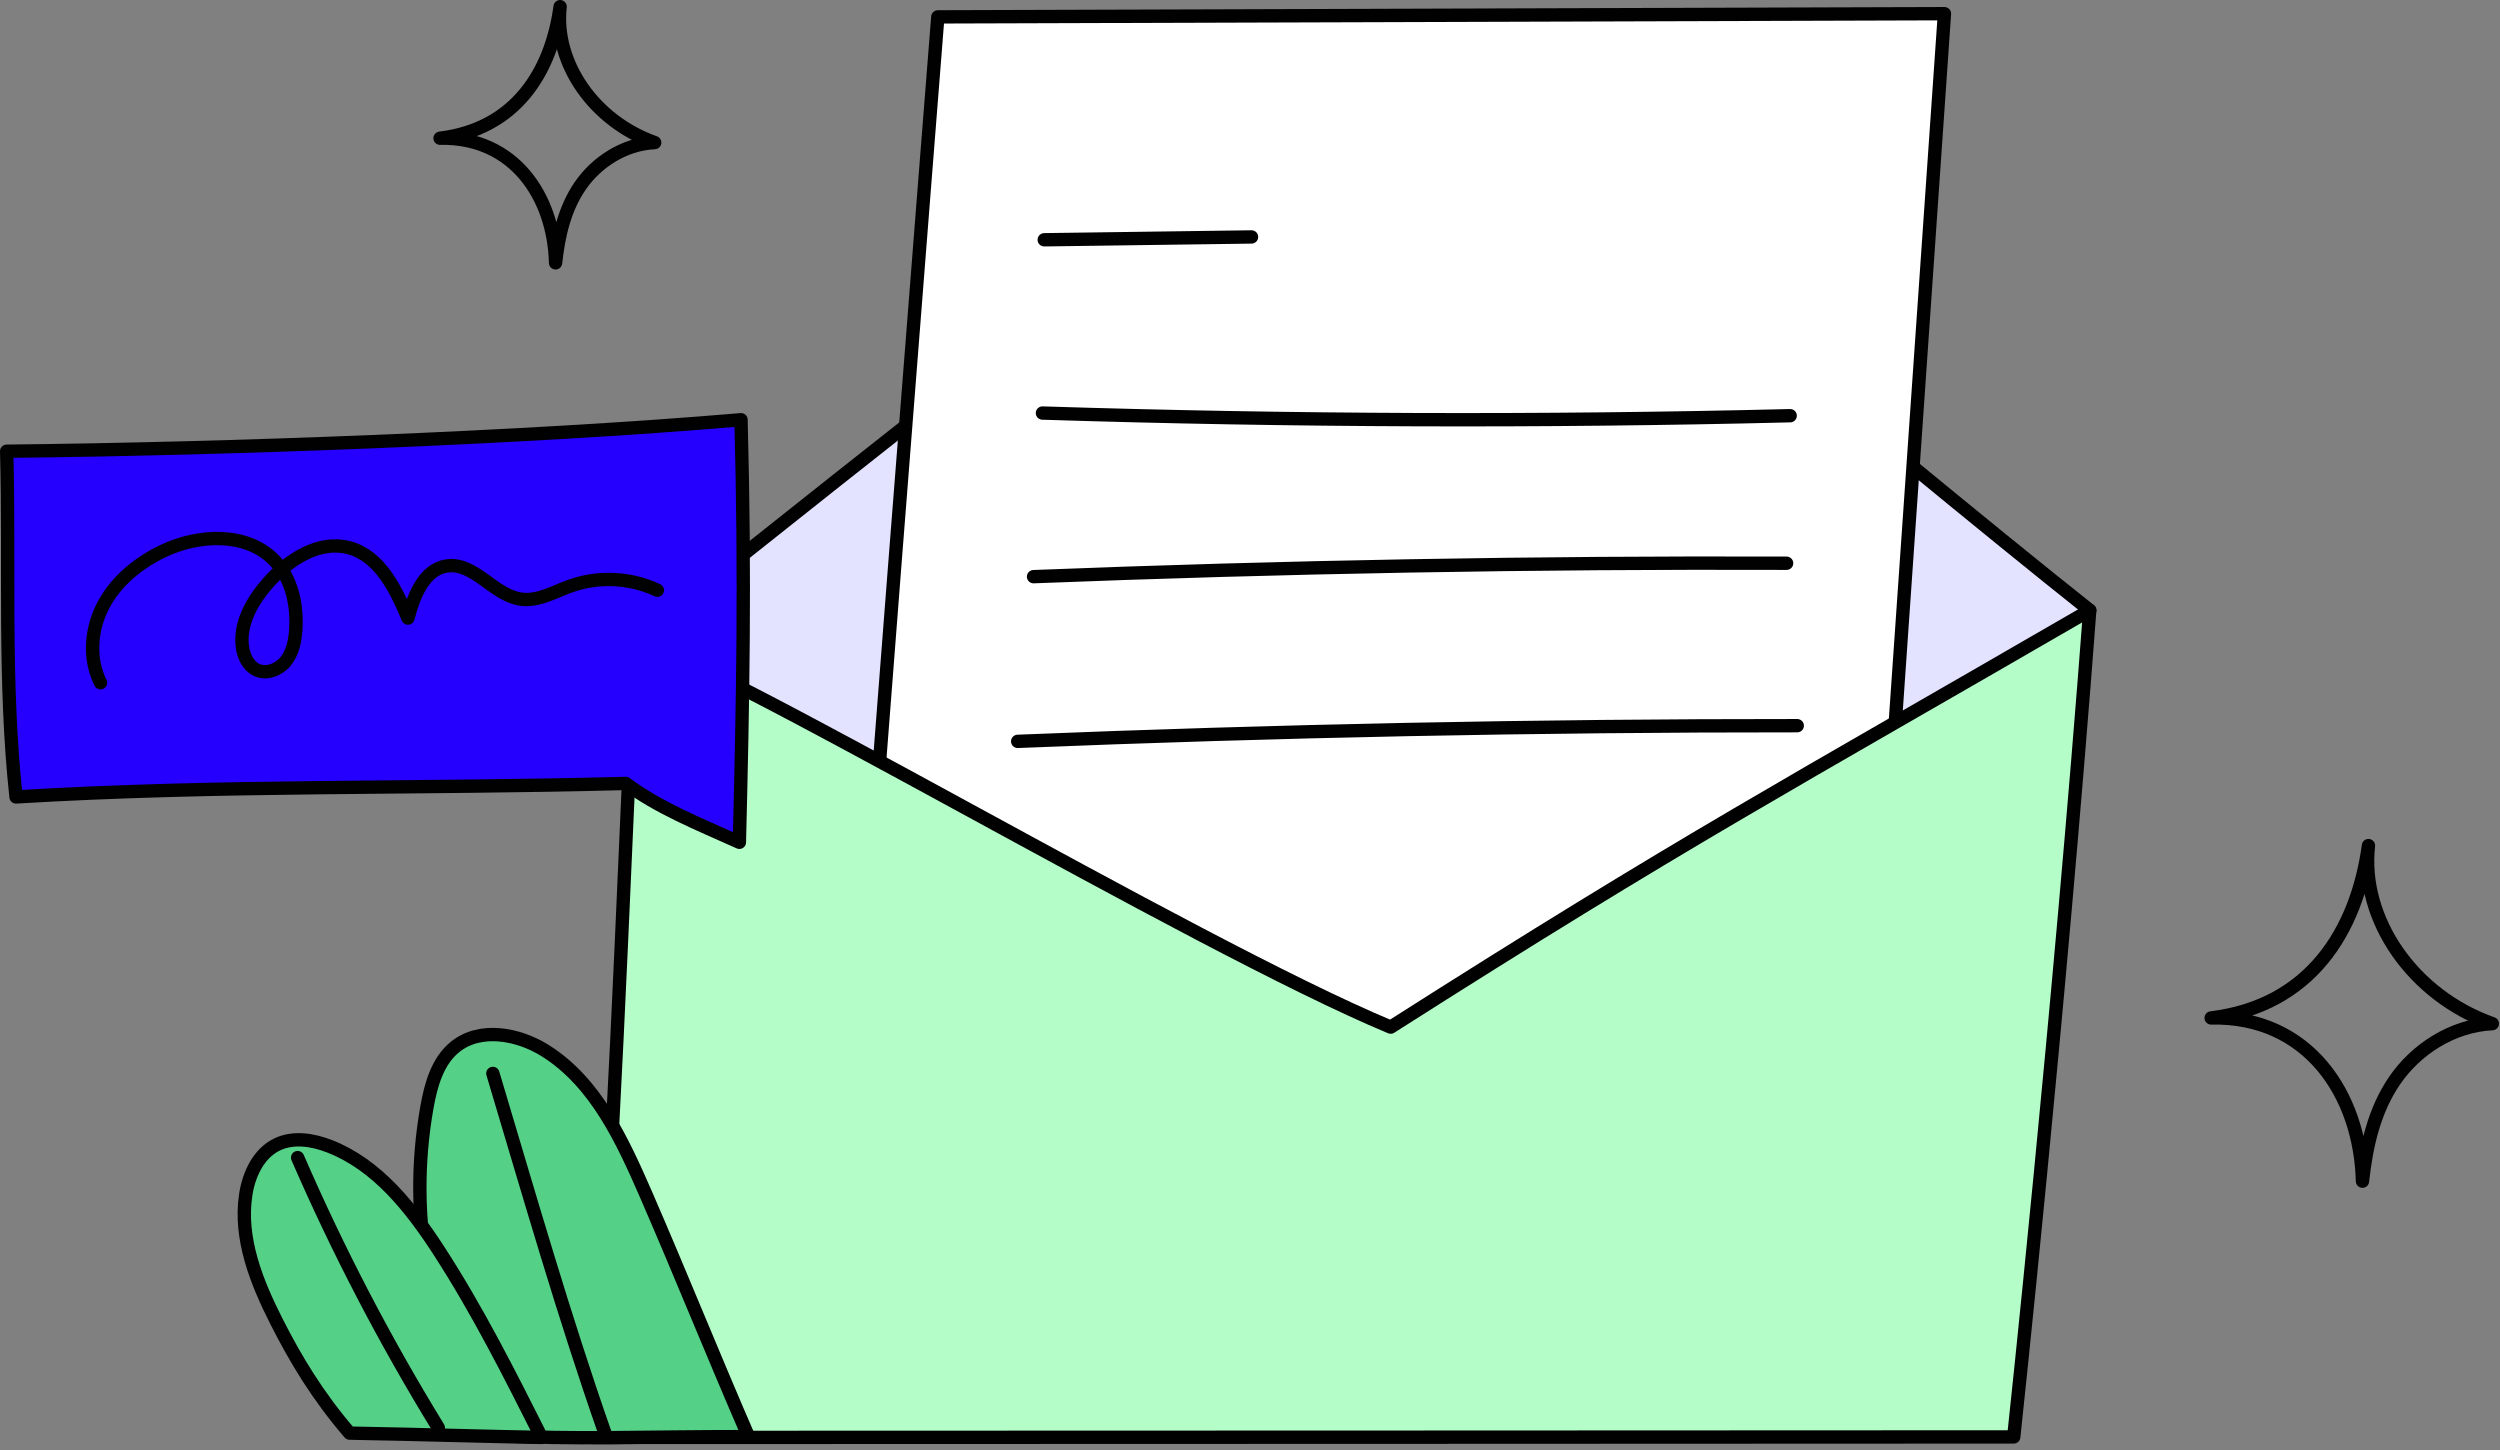
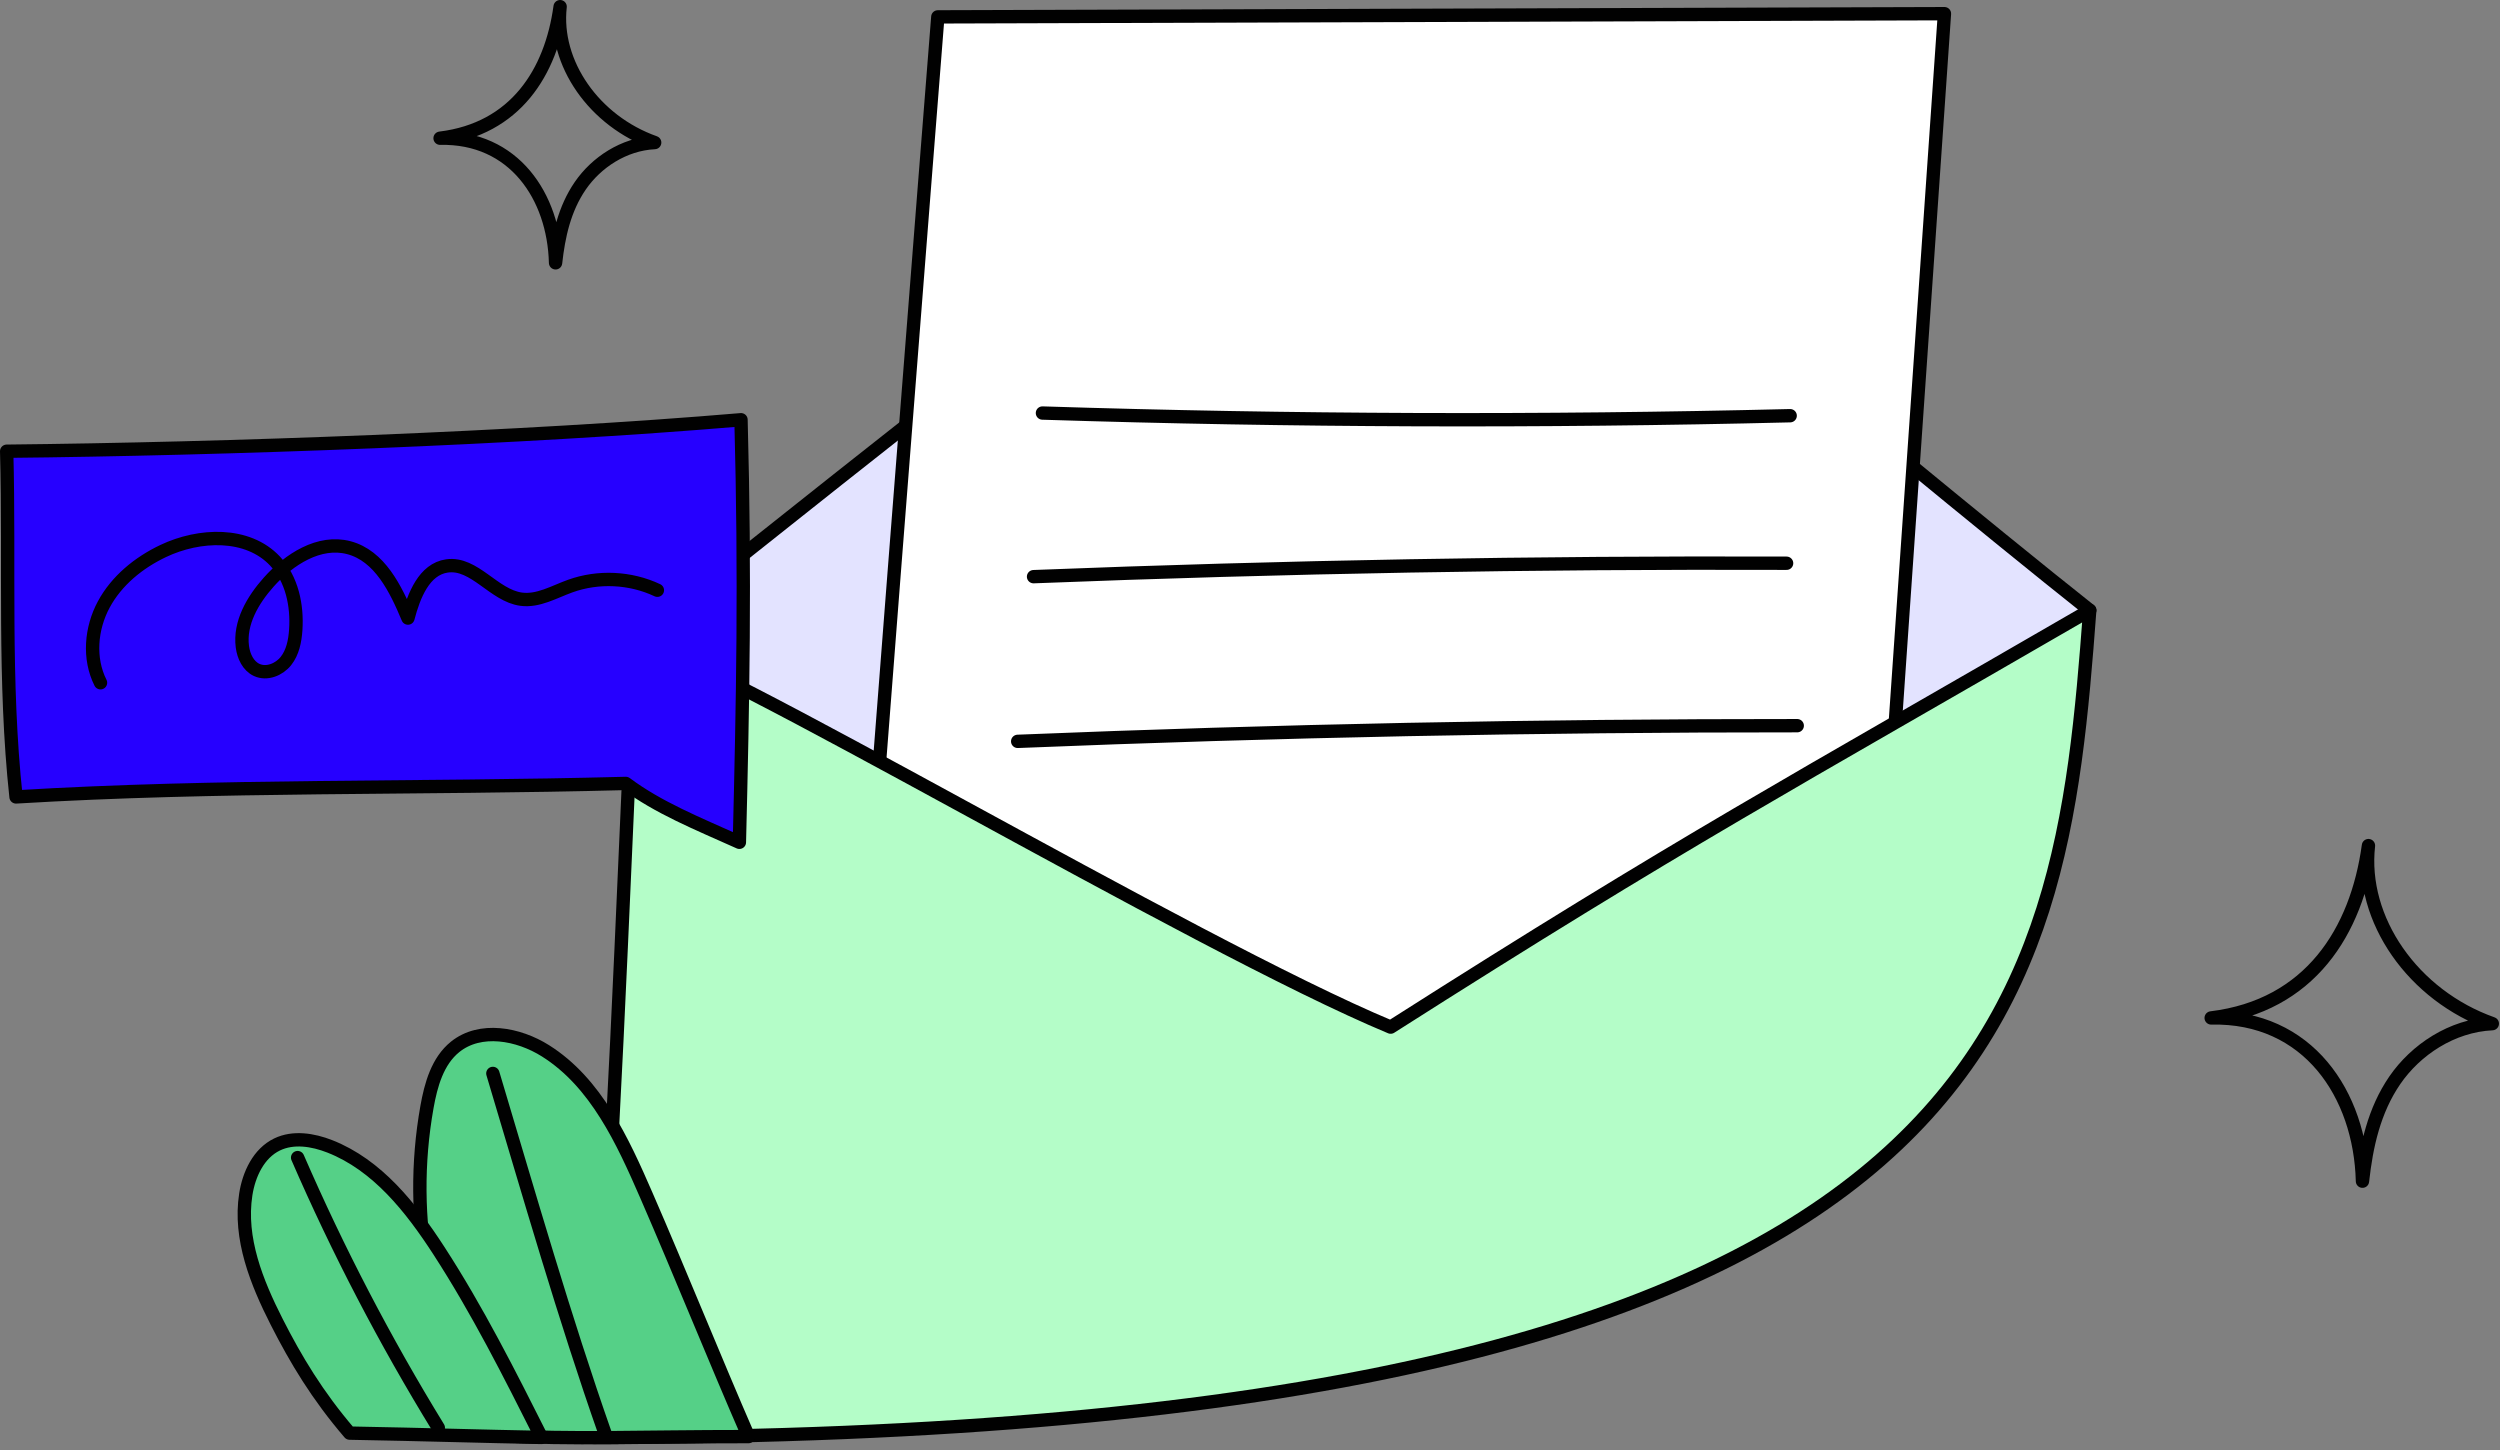
<svg xmlns="http://www.w3.org/2000/svg" fill="none" height="163" style="width: 100%; height: 100%;" viewBox="0 0 281 163" width="281">
  <rect x="0" y="0" width="281" height="163" fill="#808080" stroke="none" />
  <g clip-path="url(#clip0_35_2826)">
    <path d="M49.465 15.535C57.941 14.499 61.952 8.113 62.958 0.75C62.239 7.09 66.777 13.613 73.585 16.024C70.099 16.195 67.014 18.276 65.227 20.874C63.44 23.472 62.774 26.531 62.446 29.542C62.259 22.079 57.762 15.349 49.465 15.535Z" stroke="#010101" stroke-linecap="round" stroke-linejoin="round" stroke-width="1.5" />
    <path d="M248.537 114.416C259.641 113.059 264.895 104.693 266.214 95.047C265.273 103.353 271.217 111.898 280.135 115.057C275.569 115.281 271.526 118.007 269.185 121.41C266.844 124.813 265.972 128.821 265.542 132.765C265.297 122.989 259.406 114.172 248.536 114.415L248.537 114.416Z" stroke="#010101" stroke-linecap="round" stroke-linejoin="round" stroke-width="1.5" />
    <path d="M71.344 72.093C93.614 54.066 157.204 4.35 157.204 4.35C157.204 4.35 212.215 50.615 234.888 68.602C228.859 75.677 221.748 76.771 214.409 82.476C193.999 98.342 173.589 114.207 153.179 130.073C151.906 131.063 150.508 132.098 148.896 132.121C147.887 132.135 146.922 131.744 145.992 131.352C119.253 120.077 94.02 102.388 71.344 72.093Z" fill="#E3E3FF" stroke="#010101" stroke-linecap="round" stroke-linejoin="round" stroke-width="1.5" />
    <path d="M95.853 126.798C95.727 124.163 105.412 1.897 105.412 1.897L218.556 1.537L209.835 127.286C209.835 127.286 95.863 126.113 95.853 126.799V126.798Z" fill="white" stroke="#010101" stroke-linecap="round" stroke-linejoin="round" stroke-width="1.5" />
-     <path d="M71.344 72.093C69.784 106.545 69.112 127.09 66.692 161.568C103.001 161.568 226.342 161.509 226.342 161.509C226.342 161.509 231.481 113.858 234.887 68.602C200.851 88.326 189.377 94.388 156.31 115.448C133.986 106.149 78.951 73.213 71.343 72.094L71.344 72.093Z" fill="#B4FDC8" stroke="#010101" stroke-linecap="round" stroke-linejoin="round" stroke-width="1.5" />
-     <path d="M117.372 26.951C125.138 26.845 132.904 26.738 140.671 26.632" stroke="#010101" stroke-linecap="round" stroke-linejoin="round" stroke-width="1.5" />
+     <path d="M71.344 72.093C69.784 106.545 69.112 127.09 66.692 161.568C226.342 161.509 231.481 113.858 234.887 68.602C200.851 88.326 189.377 94.388 156.31 115.448C133.986 106.149 78.951 73.213 71.343 72.094L71.344 72.093Z" fill="#B4FDC8" stroke="#010101" stroke-linecap="round" stroke-linejoin="round" stroke-width="1.5" />
    <path d="M117.171 46.426C145.175 47.318 173.205 47.417 201.215 46.725" stroke="#010101" stroke-linecap="round" stroke-linejoin="round" stroke-width="1.5" />
    <path d="M116.171 64.817C144.37 63.707 172.592 63.204 200.813 63.308" stroke="#010101" stroke-linecap="round" stroke-linejoin="round" stroke-width="1.5" />
    <path d="M114.387 83.329C143.578 82.14 172.794 81.553 202.009 81.567" stroke="#010101" stroke-linecap="round" stroke-linejoin="round" stroke-width="1.5" />
    <path d="M83.289 47.179C58.623 49.276 25.133 50.468 0.75 50.718C1.088 63.428 0.398 76.555 1.802 89.574C24.816 88.191 46.801 88.685 70.341 88.058C73.991 90.784 78.338 92.534 83.107 94.674C83.503 78.652 83.77 65.24 83.289 47.179Z" fill="#2600FF" stroke="#010101" stroke-linecap="round" stroke-linejoin="round" stroke-width="1.5" />
    <path d="M11.297 76.742C9.926 74.017 10.216 70.633 11.661 67.947C13.106 65.261 15.594 63.237 18.35 61.93C22.414 60.002 27.828 59.785 30.91 63.062C32.813 65.085 33.432 68.045 33.242 70.815C33.157 72.049 32.905 73.327 32.139 74.297C31.372 75.267 29.972 75.823 28.851 75.3C27.887 74.851 27.382 73.755 27.244 72.701C26.895 70.026 28.403 67.452 30.197 65.438C32.489 62.863 35.88 60.68 39.212 61.56C42.669 62.473 44.48 66.171 45.855 69.472C46.512 66.96 47.671 63.975 50.242 63.611C53.326 63.175 55.502 66.943 58.59 67.351C60.495 67.603 62.284 66.526 64.092 65.875C67.249 64.739 70.855 64.911 73.889 66.343" stroke="#010101" stroke-linecap="round" stroke-linejoin="round" stroke-width="1.5" />
    <path d="M84.133 161.473C80.308 152.683 76.48 143.156 72.655 134.365C69.977 128.211 66.994 121.692 61.316 118.114C58.253 116.184 53.976 115.396 51.157 117.668C49.175 119.265 48.437 121.924 47.991 124.43C45.767 136.928 48.178 150.198 55.389 161.34C65.092 161.831 71.346 161.473 84.133 161.473Z" fill="#55D087" stroke="#010101" stroke-linecap="round" stroke-linejoin="round" stroke-width="1.5" />
    <path d="M55.397 120.653C59.495 134.352 63.473 148.201 68.002 161.098" stroke="#010101" stroke-linecap="round" stroke-linejoin="round" stroke-width="1.5" />
    <path d="M60.868 161.568C57.276 154.431 53.675 147.277 49.329 140.572C46.201 135.746 42.417 130.948 37.063 128.849C35.17 128.107 32.972 127.753 31.142 128.637C29.071 129.637 27.977 131.984 27.625 134.256C26.86 139.196 28.841 144.128 31.104 148.585C33.243 152.798 35.674 156.864 39.297 161.082C48.052 161.244 54.246 161.446 60.868 161.568Z" fill="#55D087" stroke="#010101" stroke-linecap="round" stroke-linejoin="round" stroke-width="1.5" />
    <path d="M33.453 130.114C38.002 140.59 43.29 150.745 49.266 160.479" stroke="#010101" stroke-linecap="round" stroke-linejoin="round" stroke-width="1.5" />
  </g>
  <defs>
    <clipPath id="clip0_35_2826">
      <rect fill="white" height="162.35" width="280.885" />
    </clipPath>
  </defs>
</svg>